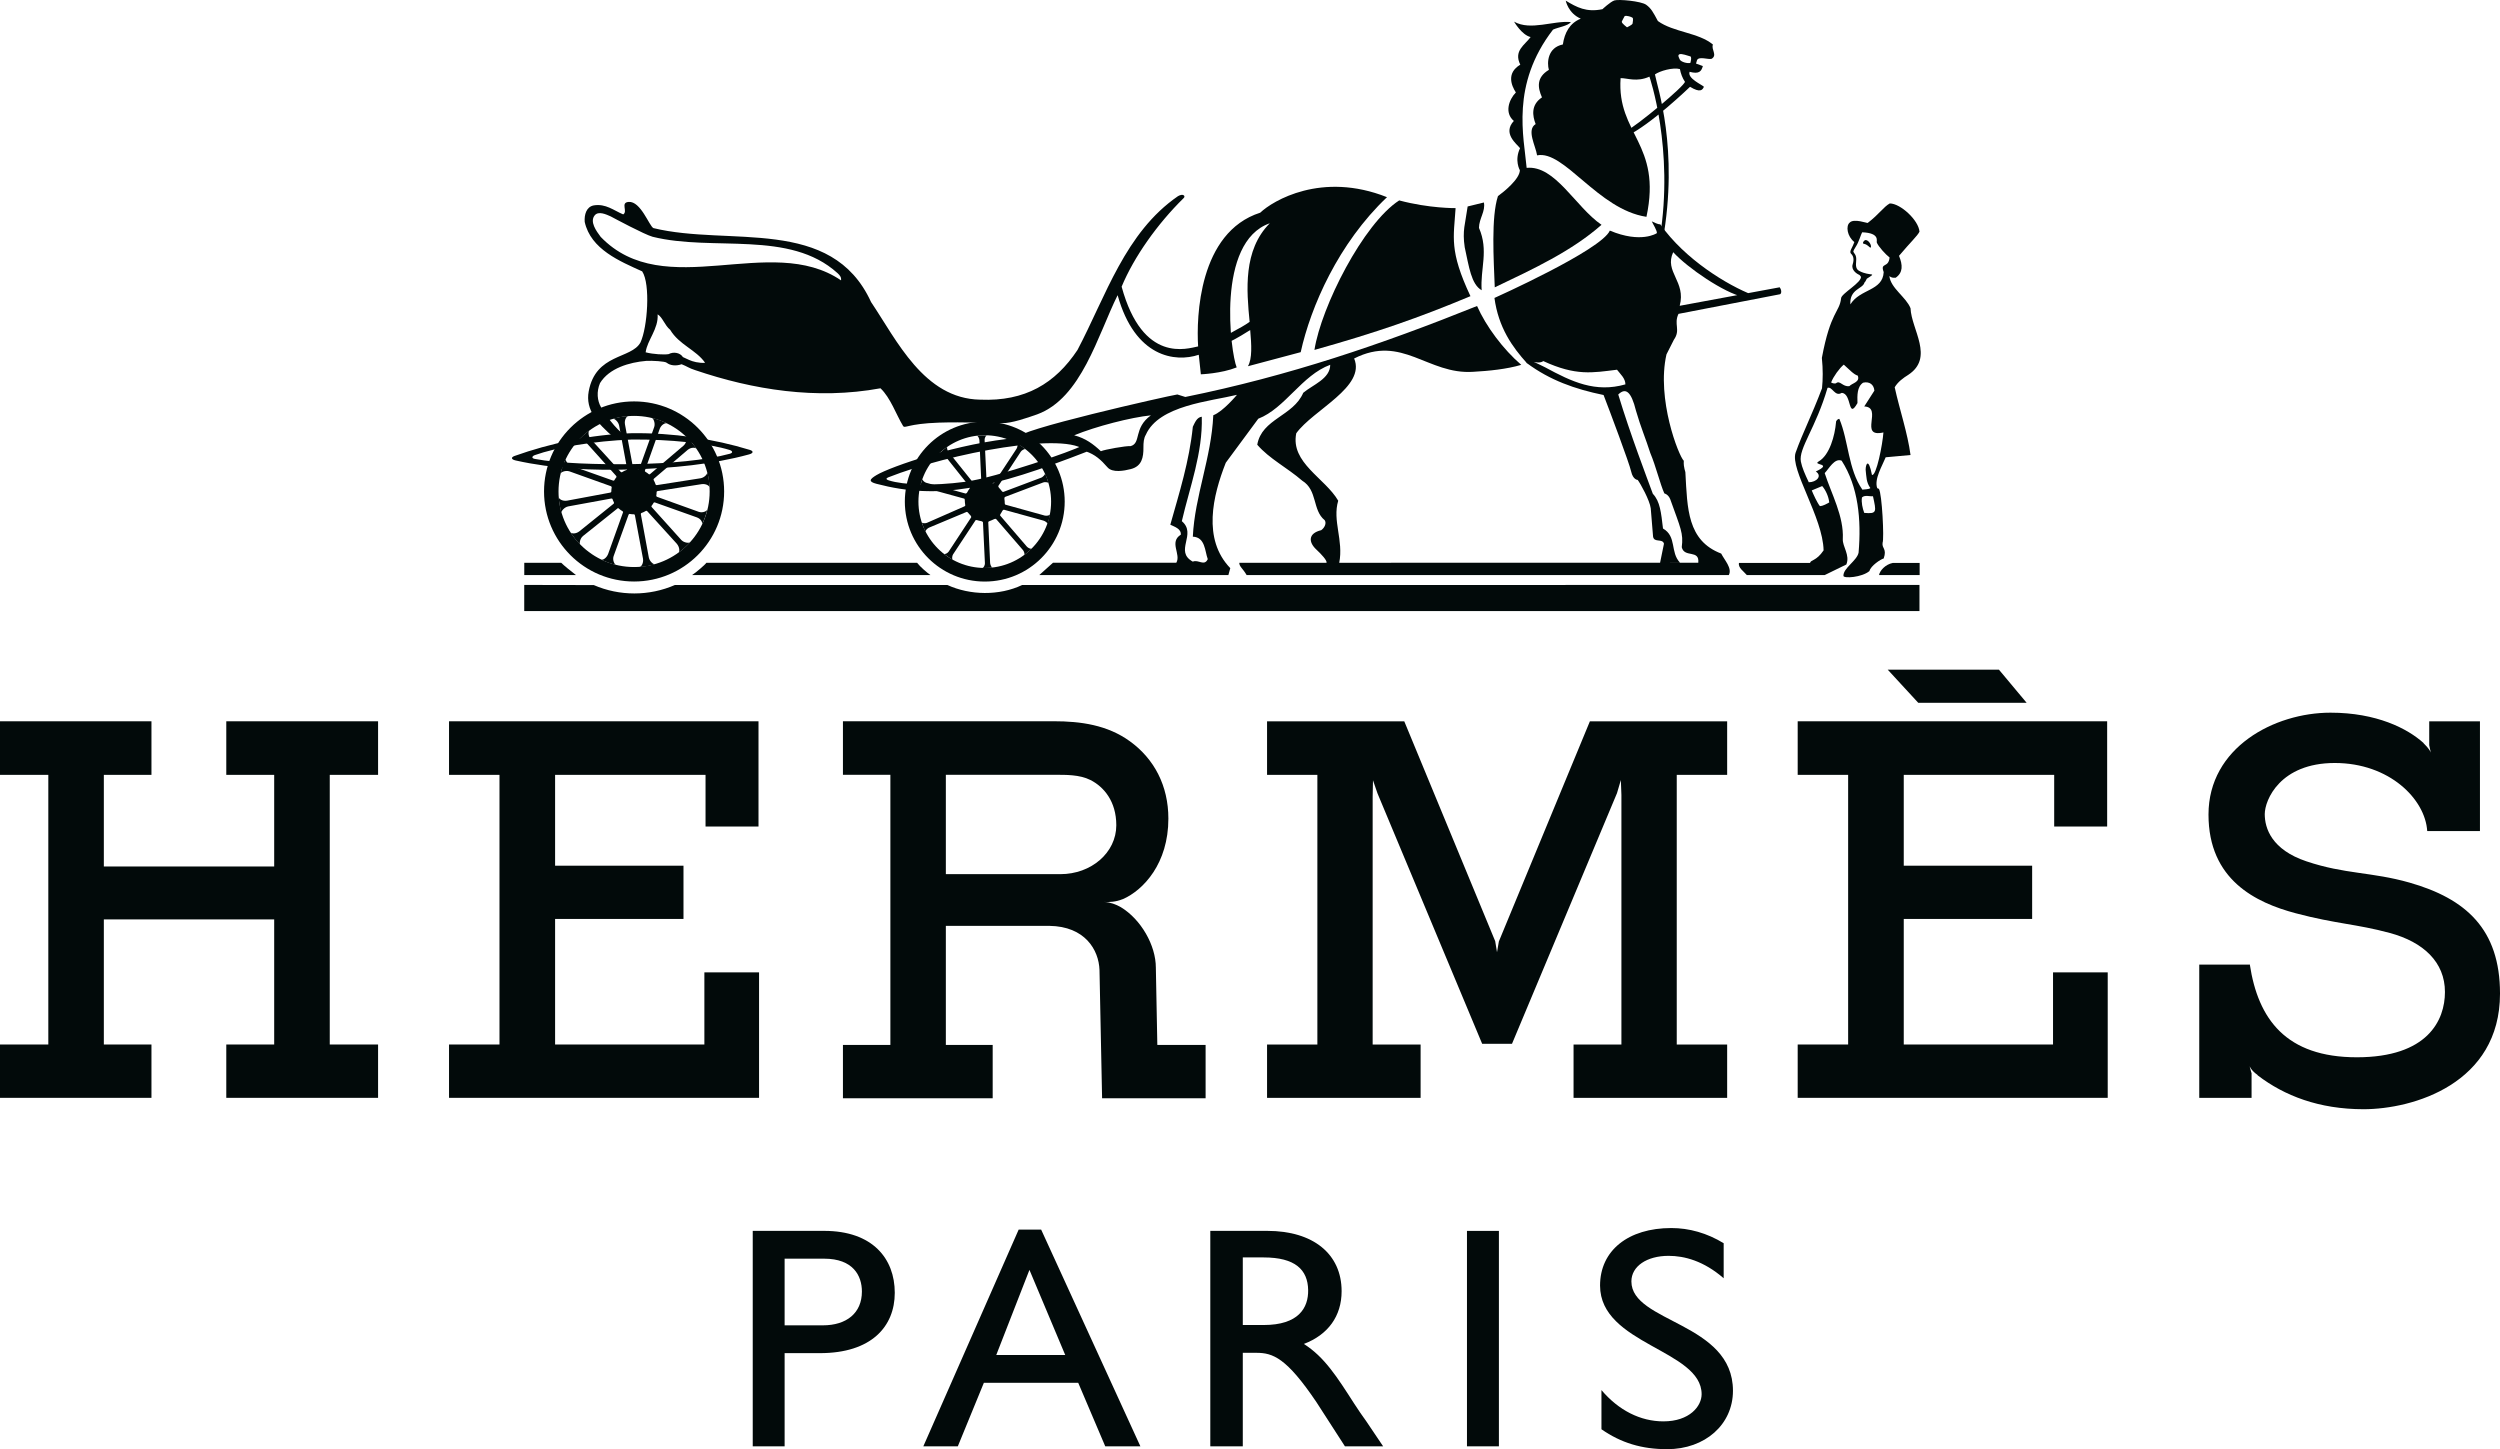
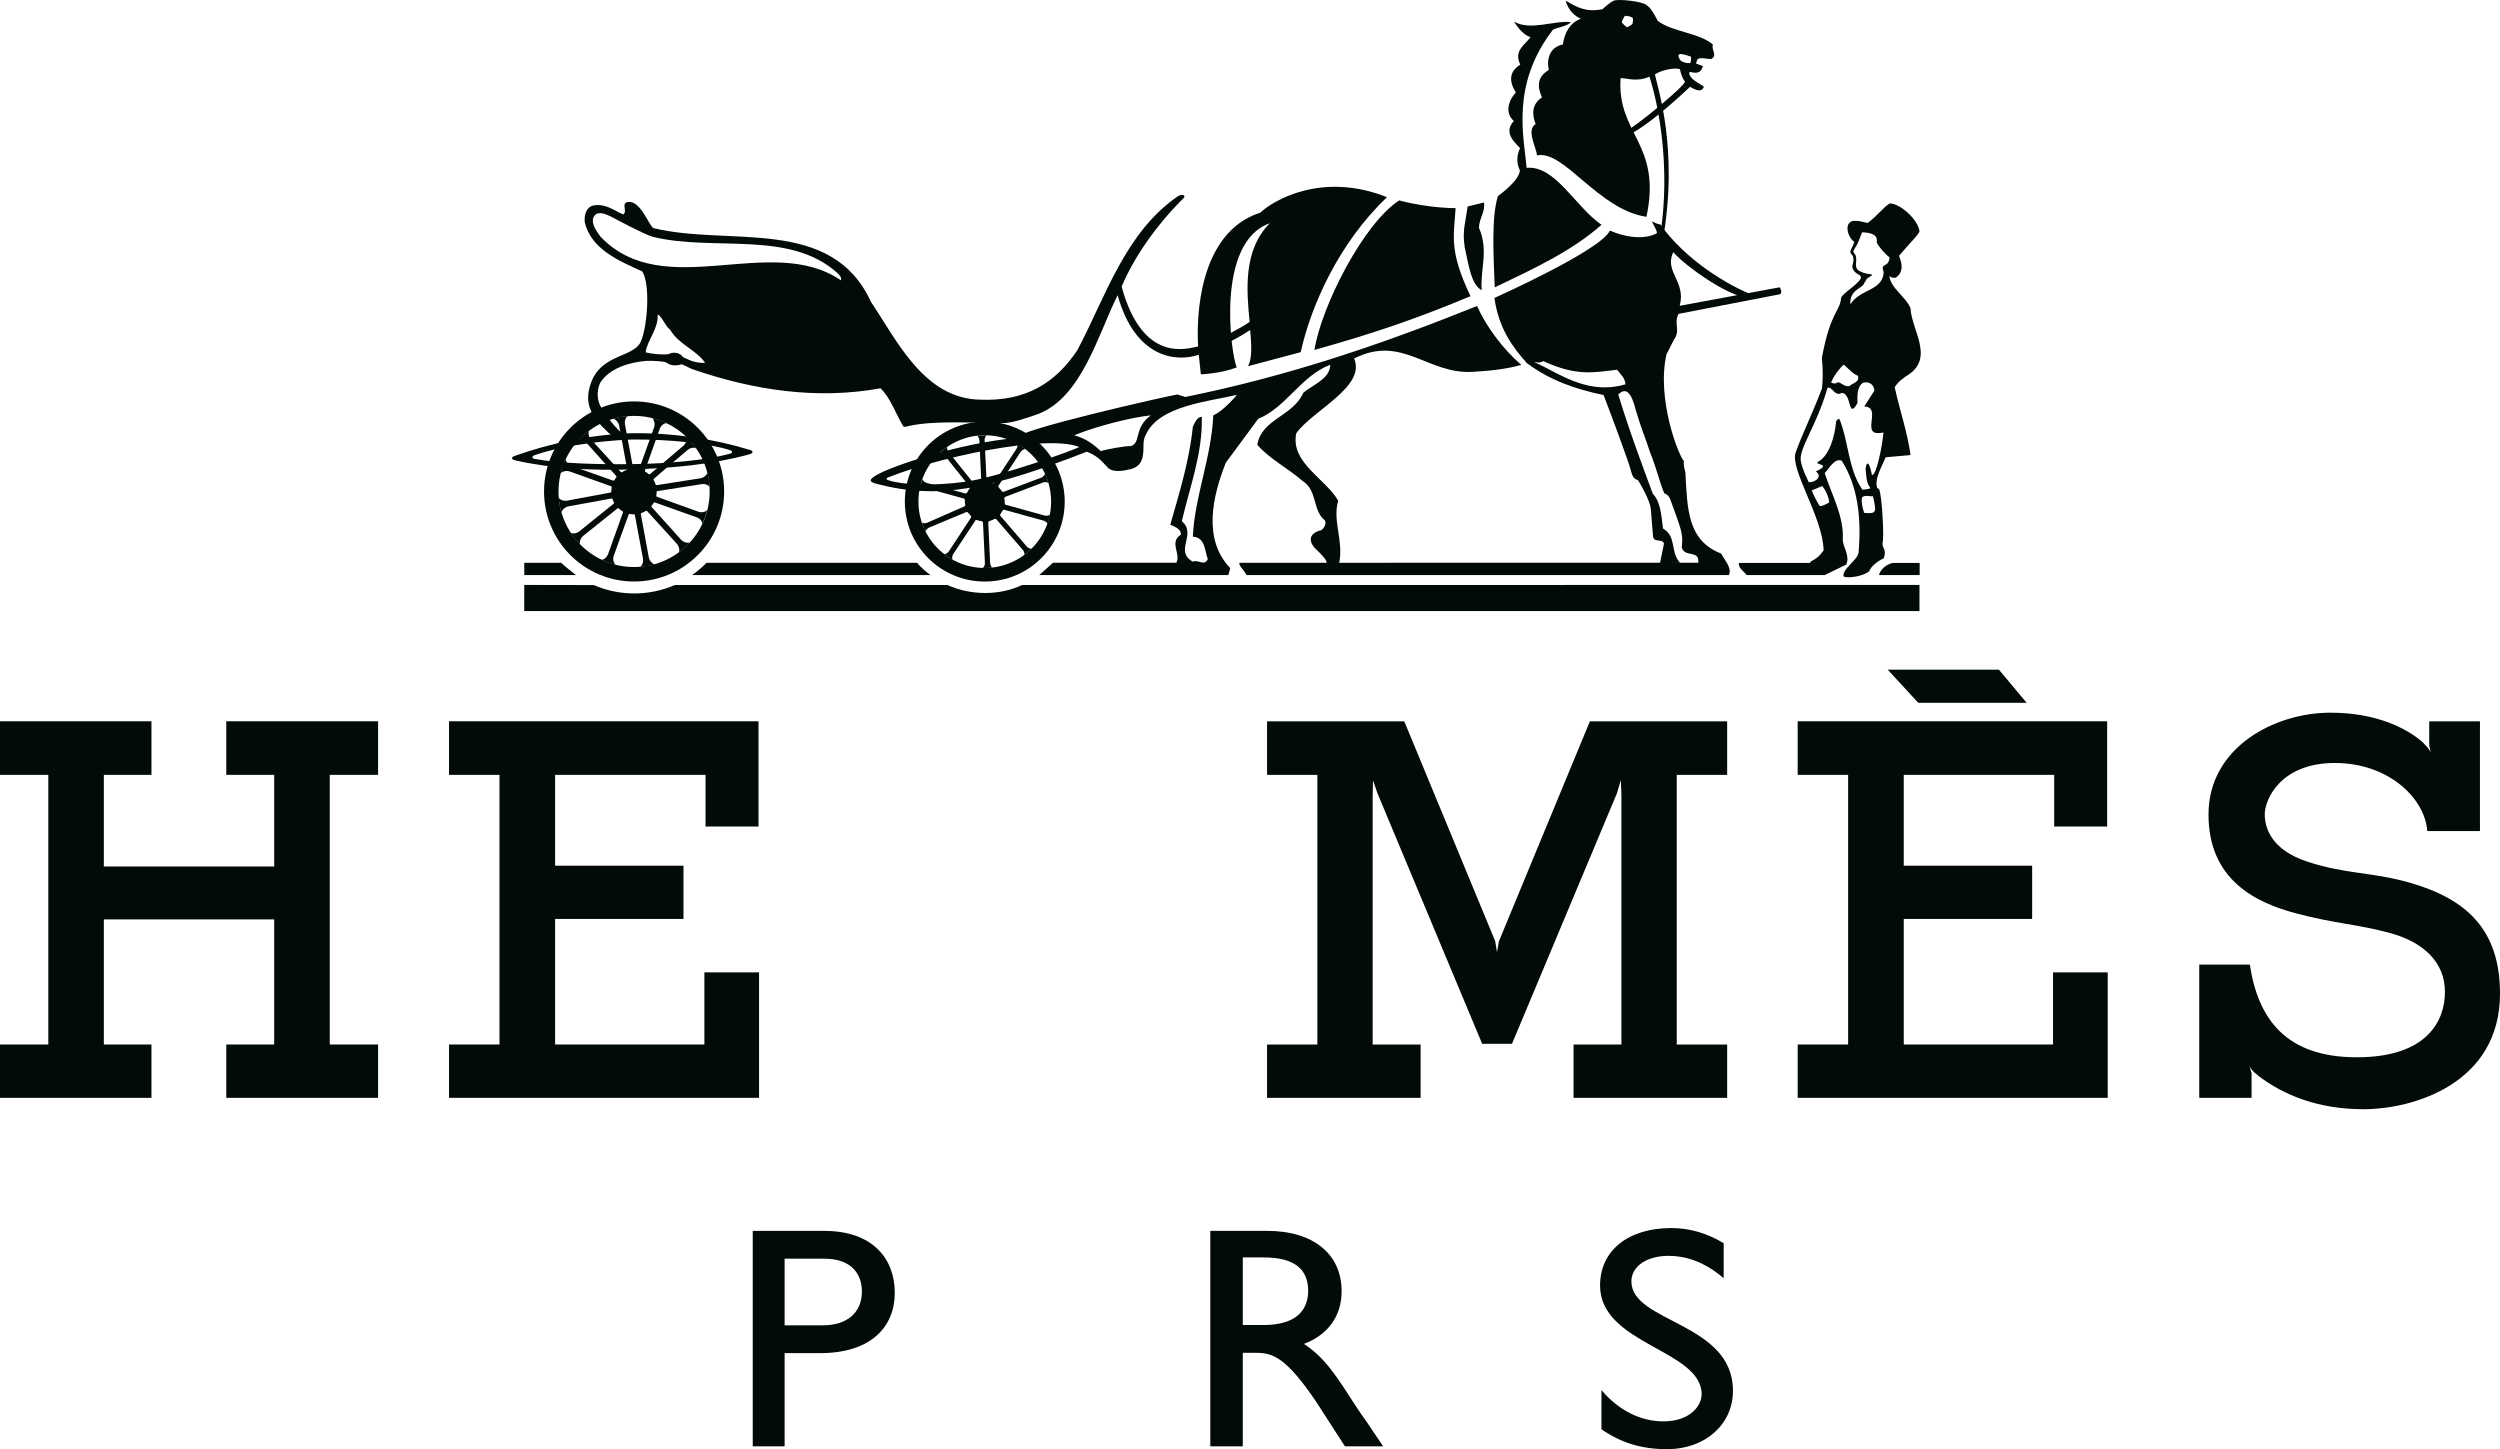
<svg xmlns="http://www.w3.org/2000/svg" version="1.1" id="Слой_1" x="0px" y="0px" viewBox="0 0 1000 579.669" style="enable-background:new 0 0 1000 579.669;" xml:space="preserve">
  <style type="text/css"> .st0{fill:#020A0A;} </style>
  <g>
    <polygon class="st0" points="0,288.516 60.585,288.516 60.585,309.944 41.535,309.944 41.535,346.596 109.677,346.596 109.677,309.944 90.516,309.944 90.516,288.516 151.231,288.516 151.231,309.944 131.902,309.944 131.902,417.801 151.231,417.801 151.231,439.135 90.516,439.135 90.516,417.801 109.677,417.801 109.677,367.762 41.535,367.762 41.535,417.801 60.585,417.801 60.585,439.135 0,439.135 0,417.801 19.328,417.801 19.328,309.944 0,309.944 " />
    <polygon class="st0" points="719.075,288.516 842.863,288.516 842.863,330.609 821.677,330.609 821.677,309.944 761.501,309.944 761.501,346.28 812.858,346.28 812.858,367.577 761.501,367.577 761.501,417.801 821.213,417.801 821.213,388.948 843.086,388.948 843.086,439.135 719.075,439.135 719.075,417.801 739.257,417.801 739.257,309.944 719.075,309.944 " />
    <polygon class="st0" points="179.613,288.516 303.401,288.516 303.401,330.609 282.215,330.609 282.215,309.944 222.039,309.944 222.039,346.28 273.396,346.28 273.396,367.577 222.039,367.577 222.039,417.801 281.751,417.801 281.751,388.948 303.624,388.948 303.624,439.135 179.613,439.135 179.613,417.801 199.795,417.801 199.795,309.944 179.613,309.944 " />
    <polygon class="st0" points="755.081,267.86 767.298,281.118 810.652,281.118 799.568,267.86 " />
    <path class="st0" d="M963.813,353.043c-15.132-4.308-25.828-3.323-41.219-8.503 c-13.925-4.661-16.692-13.221-16.692-18.883c0-5.663,6.146-20.461,28.018-20.461 c21.872,0,36.188,14.482,36.967,27.238l0.093-0.074v0.074h21v-43.912h-20.294 v9.562l0.631,2.97c0.056,0.168,0.056,0.241,0.056,0.241l-0.056-0.241 c-0.148-0.464-0.705-1.633-2.897-3.769c-0.018-0.036-0.018-0.074-0.037-0.111 c-6.406-5.774-18.734-12.105-37.19-12.105c-22.411,0-48.795,13.888-48.795,40.755 c0,26.124,18.883,35.24,34.944,39.492c16.042,4.252,24.23,4.252,37.599,7.873 c13.387,3.621,22.039,11.642,22.039,23.599c0,11.345-6.925,26.124-35.259,26.124 c-28.315,0-39.492-15.262-42.798-37.135l-0.223,0.075h-19.997v53.288h20.926v-9.989 c-0.037-0.037-0.074-0.057-0.074-0.057l-0.724-2.618c0,0,0.724,1.801,3.101,3.435 c0.074,0.112,0.13,0.168,0.186,0.261c10.62,8.113,24.472,13.516,42.278,13.516 c19.83,0,54.606-10.174,54.606-46.27C1000,371.61,986.26,359.449,963.813,353.043" />
    <polygon class="st0" points="670.698,417.808 670.698,309.951 690.862,309.951 690.862,288.524 635.958,288.524 599.548,376.57 598.805,380.878 598.081,376.478 561.707,288.524 506.822,288.524 506.822,309.951 526.949,309.951 526.949,417.808 506.822,417.808 506.822,439.142 568.243,439.142 568.243,417.808 549.063,417.808 549.063,318.659 549.193,312.104 550.994,317.341 592.863,417.511 604.802,417.511 646.801,317.248 648.342,312.011 648.565,317.99 648.565,417.808 629.422,417.808 629.422,439.142 690.862,439.142 690.862,417.808 " />
    <path class="st0" d="M230.393,230.028h-20.684v-4.919h14.779 C225.305,225.981,228.758,228.803,230.393,230.028" />
    <path class="st0" d="M751.612,230.039c0.278-1.726,2.487-4.27,5.496-4.864h10.751v4.864 H751.612z" />
    <path class="st0" d="M408.847,234.009c-9.173,4.364-20.814,4.141-29.912-0.018H269.982 c-10.305,4.512-22.151,4.512-32.475,0.037l-27.814-0.056v10.453h558.096v-10.453 L408.847,234.009z" />
    <path class="st0" d="M276.82,230.028c1.578-0.984,5.422-4.326,5.737-4.919h84.277 c1.225,1.615,4.011,3.991,5.347,4.919H276.82z" />
    <path class="st0" d="M393.908,227.184c14.649,0,26.532-11.882,26.532-26.532 c0-14.669-11.883-26.551-26.532-26.551c-14.65,0-26.533,11.882-26.533,26.551 C367.375,215.302,379.258,227.184,393.908,227.184v5.441 c-17.658,0-31.973-14.315-31.973-31.973s14.315-31.992,31.973-31.992 c17.657,0,31.973,14.335,31.973,31.992s-14.315,31.973-31.973,31.973V227.184z" />
    <path class="st0" d="M289.656,196.584c0-19.885-16.135-36.02-36.021-36.02 c-19.886,0-36.021,16.134-36.021,36.02c0,19.886,16.135,36.021,36.021,36.021 C273.521,232.605,289.656,216.47,289.656,196.584h-5.793 c0,16.693-13.536,30.229-30.227,30.229c-16.692,0-30.228-13.536-30.228-30.229 c0-16.692,13.536-30.227,30.228-30.227c16.692,0,30.227,13.536,30.227,30.227H289.656z" />
    <path class="st0" d="M410.776,218.686l-10.676-12.421c-0.13-0.13-0.037-0.447,0.074-0.631 c0.223-0.334,0.557-0.836,0.78-1.319c0.074-0.186,0.446-0.464,0.631-0.427 l15.764,4.345c0.613,0.168,1.783,0.892,1.653,1.393 c0.241-0.649,0.909-3.008,1.021-3.9c-0.112,0.502-1.523,0.669-2.117,0.502 l-15.726-4.363c-0.186-0.037-0.279-0.372-0.279-0.576 c0-0.409-0.037-1.3-0.148-1.82c-0.037-0.204,0.093-0.631,0.279-0.706 l15.281-5.792c0.576-0.223,1.949-0.148,2.135,0.334 c-0.186-0.669-1.04-3.194-1.467-3.992c0.205,0.483-0.835,1.466-1.411,1.708 l1.021-0.371l-16.283,6.126c-0.148,0.075-0.427-0.148-0.557-0.297 c-0.241-0.334-0.798-1.039-1.17-1.393c-0.167-0.148-0.316-0.575-0.223-0.742 l8.987-13.702c0.352-0.52,1.485-1.226,1.912-0.947 c-0.538-0.427-2.618-1.949-3.416-2.339c0.427,0.278,0.111,1.615-0.223,2.153 l-8.986,13.647c-0.093,0.168-0.446,0.15-0.631,0.093 c-0.39-0.129-1.263-0.371-1.783-0.426c-0.205-0.037-0.576-0.279-0.594-0.483 l-0.78-16.377c-0.037-0.631,0.446-1.801,0.947-1.82 c-0.687-0.018-3.212,0-4.085,0.148c0.52-0.036,1.022,1.151,1.058,1.783 l0.743,16.339c0.037,0.168-0.26,0.352-0.446,0.427 c-0.39,0.13-1.244,0.445-1.69,0.706c-0.185,0.092-0.631,0.111-0.761-0.037 l-10.268-12.831c-0.39-0.483-0.761-1.745-0.352-2.06 c-0.576,0.39-2.674,2.135-3.286,2.784c0.39-0.333,1.615,0.093,2.023,0.576 l10.212,12.831c0.13,0.111,0,0.445-0.112,0.612 c-0.241,0.334-0.742,1.078-0.966,1.561c-0.074,0.185-0.445,0.464-0.631,0.426 l-15.764-4.308c-0.613-0.167-1.615-1.039-1.466-1.541 c-0.241,0.65-1.096,3.195-1.207,4.085c0.111-0.501,1.523-0.706,2.116-0.538 l15.727,4.326c0.185,0.019,0.278,0.354,0.278,0.558 c0,0.408,0.074,1.577,0.186,2.098c0.037,0.204-0.13,0.372-0.316,0.445 l-15.003,6.592c-0.576,0.241-1.894,0.26-2.098-0.223 c0.223,0.669,1.096,3.027,1.541,3.807c-0.204-0.483,0.798-1.411,1.374-1.652 l15.039-6.295c0.167-0.074,0.446,0.13,0.576,0.298 c0.26,0.315,0.65,0.798,1.021,1.15c0.167,0.15,0.316,0.576,0.223,0.743 l-8.986,13.684c-0.353,0.538-1.486,1.207-1.912,0.91 c0.538,0.426,2.766,1.987,3.565,2.376c-0.445-0.261-0.26-1.616,0.074-2.135 l9.005-13.666c0.074-0.148,0.427-0.13,0.613-0.075 c0.39,0.112,1.262,0.372,1.783,0.427c0.204,0.019,0.575,0.279,0.594,0.483 l0.78,16.359c0.037,0.631-0.483,1.856-1.002,1.874 c0.705,0.037,3.212-0.036,4.085-0.185c-0.501,0.036-0.947-1.151-1.003-1.783 l-0.742-16.339c-0.037-0.168,0.26-0.372,0.445-0.427 c0.39-0.148,1.504-0.576,1.95-0.835c0.186-0.112,0.631-0.148,0.761,0 l10.732,12.422c0.409,0.483,0.836,1.67,0.446,2.005 c0.557-0.408,2.506-1.987,3.101-2.655 C412.354,219.744,411.202,219.151,410.776,218.686" />
    <path class="st0" d="M252.768,175.807c15.281-0.111,30.357,1.505,39.065,4.178 c1.133,0.352,1.523,1.132,0.074,1.522c-9.525,2.6-24.36,3.955-38.917,4.141 c-13.889,0.186-29.374-0.26-39.066-2.08c-1.467-0.279-1.114-1.114,0-1.522 C222.503,178.982,237.487,176.383,252.768,175.807l-0.056-2.525 c-16.543,0.538-32.771,4.066-46.882,9.098c-1.448,0.52-1.467,1.375,0.409,1.802 c15.039,3.379,31.156,4.104,46.789,3.583c15.653-0.502,31.713-1.931,46.567-5.997 c1.876-0.502,1.82-1.355,0.353-1.801c-14.315-4.4-30.673-6.889-47.235-6.685 L252.768,175.807z" />
    <path class="st0" d="M414.861,165.747c-4.178,1.468-10.101,3.528-13.982,3.528 c-2.228,0-16.061-0.556-25.326-0.222c-12.663,0.445-13.573,2.488-14.334,1.318 c-2.785-4.604-5.014-11.27-9.024-15.058c-25.697,4.715-51.098,0.556-74.065-7.242 l0.316-3.213c1.17,0.241,2.358,0.354,3.602,0.261 c-3.602-5.199-10.398-7.204-13.981-13.201c-2.21-1.783-3.008-4.994-5.014-6.183 c0.409,5.793-4.196,10.38-4.79,15.188c3.026,0.817,7.557,1.021,9.191,0.724 c2.043-1.096,4.661-0.52,5.719,1.189c1.987,0.853,2.915,1.541,5.273,2.023 l-0.316,3.213c-2.6-0.817-3.194-1.486-5.478-2.376 c-2.395,0.835-4.642,0.464-5.941-0.576c-0.576-0.631-5.979-0.892-8.226-0.762 c-6.684,0.558-14.816,2.897-18.474,8.876c-1.466,3.435-1.133,7.056,0.446,9.729 c1.021,1.856,5.886,8.967,9.618,11.233l-4.531,0.799 c-6.554-5.663-11.437-10.993-10.063-18.438 c2.822-15.262,17.082-12.885,20.702-19.569c2.822-5.979,4.066-23.395,0.687-28.446 c-8.801-3.991-20.591-8.801-22.986-19.792c-0.205-2.786,0.594-5.997,3.602-6.591 c4.79-0.799,7.984,2.005,11.79,3.602c1.987-1.207-1.244-4.735,2.191-4.994 c4.828-0.372,8.225,9.636,9.896,10.472l-0.316,3.471 c-3.286-0.91-15.281-7.353-16.766-8.15c-1.801-0.799-4.902-2.265-6.406-0.409 c-2.043,2.526,0.594,6.202,2.395,8.597c25.586,26.589,67.956-1.801,96.142,17.398 c0.204-1.207-0.464-2.042-1.411-2.897c-19.18-17.398-49.76-8.522-73.954-14.539 l0.316-3.471c30.358,7.408,71.243-5.014,87.063,29.577 c10.267,15.225,21.166,38.676,43.651,39.048 c17.992,0.762,30.023-6.48,38.917-19.867 c11.344-21.519,19.087-47.012,40.198-61.533c2.116-1.225,3.156-0.018,2.265,0.78 c-10.509,10.306-19.867,23.543-24.806,35.427 c8.467,30.952,26.347,24.732,30.599,23.896 c-0.743-11.678,0.241-45.619,24.843-53.492 c4.976-4.753,24.583-16.599,50.707-6.201 c-19.459,18.474-30.506,43.8-34.517,61.996l-21.111,5.626 c1.764-2.99,1.43-8.578,0.91-14.482c-2.005,1.188-4.345,2.877-9.618,5.44 c-1.857,0.502-0.093-2.562-0.112-2.84c-0.074-0.743,5.552-3.027,9.506-5.868 c-1.244-12.626-2.637-28.686,8.059-39.436 c-21.576,7.482-15.689,51.821-13.239,57.651 c-6.146,2.469-14.334,2.766-14.334,2.766l-0.835-7.817 c-9.377,3.138-25.512,1.078-32.456-23.84 C439.091,134.091,432.573,159.286,414.861,165.747" />
-     <path class="st0" d="M747.979,98.975c-1.096-0.964-1.579-1.299-2.526-1.485 c-0.483-0.093-0.278-0.78,0.353-1.3c0.668-0.538,1.894,0.297,2.451,1.69 C748.443,98.363,748.536,99.292,747.979,98.975" />
    <path class="st0" d="M258.916,204.499l11.79,12.979c1.226,1.448,1.17,3.138,0.724,3.528 c1.207-0.724,3.843-3.101,4.586-4.122c-0.427,0.408-2.321,0.297-3.472-0.873 l-11.809-13.128c-0.167-0.148-0.223-0.445-0.056-0.613 c0.334-0.426,0.465-0.612,0.762-1.132c0.112-0.204,0.353-0.241,0.557-0.148 l16.803,5.979c1.764,0.687,2.228,2.116,2.024,2.673 c0.724-1.225,1.912-4.568,2.08-5.793c-0.167,0.558-1.745,1.411-3.324,0.91 l-16.729-6.016c-0.204-0.056-0.371-0.278-0.334-0.501 c0.075-0.538,0.13-0.798,0.13-1.393c0.019-0.241,0.204-0.371,0.409-0.427 l17.62-2.766c1.875-0.241,3.119,0.743,3.137,1.319 c0.056-1.412-0.445-4.921-0.928-6.072c0.148,0.649-1.002,2.08-2.618,2.395 l-17.528,2.748c-0.205,0.037-0.427-0.056-0.501-0.278 c-0.167-0.502-0.445-1.207-0.762-1.727c-0.111-0.204-0.056-0.409,0.112-0.576 l13.48-11.512c1.466-1.189,3.175-0.928,3.509-0.465 c-0.705-1.243-3.138-4.029-4.122-4.79c0.39,0.427,0.223,2.414-0.984,3.51 l-13.406,11.401c-0.148,0.148-0.39,0.204-0.557,0.056 c-0.409-0.354-0.817-0.65-1.337-0.947c-0.205-0.111-0.279-0.297-0.186-0.538 l5.923-16.692c0.687-1.764,2.302-2.358,2.841-2.154 c-1.207-0.724-4.735-2.005-5.979-2.172c0.557,0.168,1.43,2.024,0.929,3.603 l-5.942,16.561c-0.074,0.205-0.26,0.372-0.483,0.316 c-0.538-0.111-1.04-0.148-1.634-0.148c-0.241,0-0.409-0.186-0.427-0.409 l-3.231-17.379c-0.297-1.876,0.705-3.175,1.281-3.268 c-1.411-0.018-4.902,0.631-6.053,1.096c0.576-0.111,2.08,1.039,2.432,2.636 l3.194,17.287c0.074,0.204-0.037,0.483-0.26,0.558 c-0.501,0.167-1.226,0.501-1.727,0.835c-0.204,0.129-0.445,0.056-0.594-0.112 l-11.883-13.015c-1.244-1.448-1.077-3.101-0.631-3.49 c-1.207,0.724-3.843,3.101-4.586,4.122c0.427-0.408,2.358-0.297,3.509,0.873 l11.772,13.11c0.167,0.148,0.223,0.445,0.074,0.631 c-0.334,0.408-0.464,0.594-0.761,1.114c-0.112,0.204-0.353,0.241-0.557,0.148 l-16.581-5.886c-1.764-0.687-2.451-2.21-2.247-2.748 c-0.724,1.207-1.912,4.549-2.098,5.793c0.186-0.558,1.95-1.337,3.528-0.835 l16.544,5.922c0.185,0.056,0.371,0.279,0.334,0.502 c-0.074,0.538-0.148,1.039-0.148,1.633c0,0.241-0.185,0.372-0.39,0.427 l-17.305,3.231c-1.875,0.297-3.212-0.706-3.305-1.282 c-0.019,1.412,0.613,4.883,1.077,6.054c-0.111-0.576,1.058-2.117,2.655-2.469 l17.249-3.157c0.204-0.056,0.445,0.037,0.52,0.261 c0.186,0.501,0.26,0.742,0.538,1.262c0.112,0.204,0.056,0.408-0.111,0.556 l-13.74,11.066c-1.504,1.133-3.101,0.873-3.472,0.409 c0.668,1.262,2.878,4.029,3.843,4.827c-0.39-0.445-0.112-2.376,1.133-3.398 l13.702-10.954c0.149-0.186,0.372-0.223,0.557-0.075 c0.39,0.372,1.022,0.835,1.541,1.132c0.205,0.112,0.279,0.298,0.167,0.539 l-5.923,16.543c-0.687,1.763-2.154,2.469-2.692,2.265 c1.207,0.724,4.549,1.912,5.793,2.08c-0.557-0.186-1.43-1.857-0.928-3.417 l5.997-16.618c0.056-0.204,0.26-0.352,0.483-0.315 c0.538,0.111,1.04,0.148,1.634,0.148c0.241,0,0.408,0.186,0.427,0.427 l3.231,17.323c0.278,1.856-0.705,3.212-1.3,3.305 c1.43,0.019,4.902-0.612,6.071-1.095c-0.576,0.129-2.08-1.04-2.432-2.637 l-3.194-17.286c-0.075-0.205,0.018-0.483,0.241-0.558 c0.52-0.167,1.225-0.501,1.727-0.817 C258.525,204.258,258.767,204.332,258.916,204.499" />
    <path class="st0" d="M740.405,101.48c-0.427-0.39-0.279-1.095,0.037-1.763 c0.631-1.355,0.928-1.783,1.3-2.897c-2.915-2.284-3.472-6.498-1.857-7.78 c1.634-1.783,7.074,0.316,7.204,0.13c4.661-3.583,6.313-6.387,8.82-7.798 c4.308,0.018,11.567,6.758,11.883,11.307c-0.854,1.727-3.639,4.234-8.188,9.655 c1.523,3.714,1.634,6.703-1.337,8.763c-0.26-0.093-1.281,0.334-2.525-0.667 c0.557,4.901,6.703,8.392,8.467,12.867c0.353,8.578,9.581,19.737-0.91,26.644 c-1.987,1.225-4.196,2.84-5.422,4.976c1.987,9.079,5.162,18.251,6.332,27.089 l-9.934,0.91c-1.355,3.379-4.735,8.838-3.361,12.402 c0.13,0.223-0.334-0.297,0.65,0.241c1.244,1.931,2.154,19.905,1.467,21.575 c-0.334,2.396,1.819,2.265,0.445,6.258c-1.244,0.315-5.18,2.934-5.7,5.032 c-3.026,2.562-10.305,3.026-10.398,1.949c-0.185-3.082,5.385-6.035,6.053-9.302 c1.133-13.183-0.093-26.422-6.777-36.8c-2.841-1.133-5.013,3.119-6.777,4.976 c2.674,8.299,7.724,17.323,7.242,26.403c-0.149,3.026,2.97,6.368,1.411,10.156 l-8.671,4.233l-31.137-0.018c-1.262-1.504-3.528-2.897-3.156-4.846h28.482 c0.148-1.282,2.469-0.669,5.385-5.014c-0.223-13.127-13.536-32.437-11.178-39.121 c2.878-8.077,6.313-14.539,10.547-25.716l2.209-0.186 c-4.661,16.08-11.679,24.268-10.658,29.523c0.445,2.339,1.615,4.994,3.157,8.243 l1.188,3.268c0.631,1.541,2.228,5.05,3.268,6.276 c1.448-0.093,2.729-0.966,3.732-1.468c-0.241-2.395-1.504-5.068-2.822-6.554 l-4.178,1.745l-1.188-3.268c3.026,0,5.551-2.469,2.822-4.308 c7.204-3.398-1.634-2.414,1.151-4.029c4.363-2.544,6.461-10.287,6.925-15.653 c-0.056-0.631,0.706-1.393,1.337-1.355c3.713,8.894,3.49,20.127,9.209,28.316 l-0.167,3.101c-0.334,1.876,0.223,4.4,0.909,6.183 c5.199,0.464,4.846-0.427,3.491-6.666c-1.077,0.186-3.268-0.631-4.4,0.483 l0.167-3.101c0.594-0.148,2.637-0.075,3.194-0.65 c-1.671-2.265-1.579-4.549-1.894-7.333c0-2.136,1.115-5.125,2.525,2.08 c1.764,0.649,4.271-12.348,4.586-16.99c-10.119,2.247,0-10.081-7.669-10.398 l4.048-6.312c-0.167-2.358-1.894-3.807-4.512-3.194l-2.135-2.823 c-1.523-0.371-3.583-2.618-5.589-4.4c-1.727,1.411-4.159,4.772-5.032,7.056 c-0.019,0.352,1.615,0.669,1.949,0.372c1.597-1.3,2.618,1.577,5.329,1.17 c1.132-1.225,4.382-1.579,3.342-4.196l2.135,2.823 c-2.432,1.633-2.34,5.087-2.247,8.15c-3.936,6.963-2.135-3.973-6.332-4.066 c-2.711,1.672-3.75-2.693-5.644-2.024l-2.209,0.186 c0.371-3.601,0.408-7.612-0.056-12.161c3.491-18.698,7.037-18.141,7.687-23.822 c-0.019-1.913,8.578-6.424,7.928-8.819c0.316,0.352,1.486,1.987,1.411,2.506 c-0.575,2.544-6.015,2.526-5.625,8.727c3.862-6.276,12.941-5.292,13.331-12.923 c-1.504-4.03,1.931-1.43,2.358-5.831c-1.467-1.077-4.512-4.4-5.125-5.997 c-0.223-0.558,1.43-3.807-5.849-4.085c-0.483,0.799-1.374,3.992-2.414,5.534 c-0.538,0.817-1.244,1.987-1.077,2.321c0.353,0.742,1.319,1.207,1.096,3.601 c-0.186,1.931-0.148,3.286,1.262,4.011c4.363,2.321,7.408,0.279,2.99,3.101 c-0.205,0.334-0.557,1.264-0.947,1.541c-0.167-0.519-1.689-2.988-2.116-3.119 c-0.873-0.316-3.305-1.931-2.6-4.141 C741.723,103.709,741.37,102.372,740.405,101.48" />
    <path class="st0" d="M593.558,80.992c0.705,3.51-1.931,6.406-1.968,10.157 c3.973,9.134,0.464,16.357,1.077,24.954c-4.196-2.396-5.069-9.432-6.777-17.194 c-1.002-6.777,0.186-9.153,1.17-16.32L593.558,80.992z" />
    <path class="st0" d="M582.239,83.246c-0.743,11.697-2.637,16.952,5.941,35.223 c-20.535,8.597-37.635,14.557-62.405,21.501 c2.729-17.324,19.533-50.522,33.904-59.805 C571.786,83.395,582.239,83.246,582.239,83.246" />
    <path class="st0" d="M528.487,212.072c-5.292,1.264-5.125,4.81-1.931,7.762 c2.005,1.856,4.326,4.363,4.066,5.273h-34.907c0,1.597,1.393,2.21,2.933,4.921 h192.877c1.448-2.711-1.69-5.924-3.045-8.597 c-13.591-5.18-13.517-18.066-14.315-32.251c0.093-0.594-0.817-1.913-0.65-4.865 c-2.023-1.912-10.991-24.713-6.925-42.556l2.971-5.867 c2.804-3.992-0.167-6.146,1.838-10.342l40.625-7.853 c0.743-0.372,0.557-2.024-0.204-2.767c-0.241-0.241,0.334,0,0,0l-39.938,7.39 c2.637-9.785-6.295-13.536-2.6-21.445c5.756,6.294,20.405,16.302,28.092,17.917 l3.881-0.724c-10.212-3.936-27.238-14.241-37.135-28.334 c-1.188,0-2.395-0.798-3.398-1.188c0.186,0.594,2.433,4.122,1.969,4.753 c0,0-6.276,4.196-18.753-1.058c-3.361,7.78-46.158,26.941-46.158,26.941 c1.597,11.846,7.204,19.701,13.016,26.106c0.65,0.78-1.318-1.318,0,0 c9.191,6.796,19.05,10.324,30.636,12.719 c2.433,6.294,10.287,27.22,11.029,30.581c0.743,3.379,2.618,3.379,2.618,3.379 c1.133,1.485,4.809,8.17,5.218,11.363l0.928,11.288 c0.39,2.6,3.769,0.65,4.363,2.859l-1.559,7.631l7.965-0.056 c-4.011-4.196-1.207-10.453-6.796-13.647c-0.761-6.369-1.151-10.844-4.066-13.889 c-2.321-6.312-9.042-23.877-13.833-39.715l2.859-4.048 c-11.994,3.417-21.334-0.984-32.121-6.832c-8.263-4.159-3.138-0.687-0.724-2.488 c13.09,6.033,19.681,4.66,29.485,3.453c1.393,1.801,3.361,3.472,3.361,5.867 l-2.859,4.048c2.915-2.841,5.161-1.355,7.093,6.498 c1.82,6.351,4.048,11.586,5.719,16.897c2.265,5.347,3.936,12.44,5.626,16.172 c0,0,1.504,0.279,2.339,2.285c4.196,11.734,5.329,13.609,4.624,19.217 c1.002,4.4,7.167,0.799,6.61,6.22l-143.618,0.018 c1.783-8.987-2.803-16.84-0.408-24.824c-5.199-9.006-19.18-15.188-16.785-26.978 c6.796-9.396,27.944-18.567,23.154-29.912c19.236-9.748,29.411,6.517,47.588,5.329 c6.35-0.352,13.425-1.058,19.255-2.784c-7.185-6.183-14.074-15.356-17.676-23.543 c-38.156,15.355-75.328,27.999-116.696,36.391l-3.194-1.002 c-3.658,0.556-66.044,14.612-63.779,17.341 c-23.525,2.006-51.005,11.568-56.556,14.91c-2.822,1.69-3.323,2.618,0,3.49 c24.992,6.573,45.694,2.153,84.649-13.053l-2.897-1.987 c-2.247,1.486-33.57,12.551-46.456,14.26c-12.867,1.69-24.546,1.243-30.32-0.576 c-1.411-0.445-1.095-0.892-0.223-1.244c24.546-9.711,71.911-18.641,78.93-10.398 c3.732,1.244,6.108,3.398,8.708,6.387c1.987,2.303,6.61,1.411,9.32,0.724 c4.438-1.132,5.106-4.66,5.069-8.69l-5.161-0.483 c-1.579-0.222-10.472,1.375-11.865,2.024c-2.99-2.804-6.071-5.161-10.676-6.368 c8.801-3.603,22.69-7.168,30.692-7.985c-7.093,5.125-3.751,11.141-8.151,12.329 l5.161,0.483c0-1.819,0.093-3.62,0.966-5.05 c5.199-11.79,25.864-13.368,36.448-15.968c0,0-5.533,6.684-9.47,8.17 c-0.798,17.193-7.39,32.177-8.188,48.571c4.995,0.204,4.79,5.793,5.979,8.987 c-1.393,3.008-3.788,0-5.979,1.003c-7.613-4.196,1.783-10.991-4.4-16.191 c3.194-13.777,8.392-27.182,7.984-41.776c-1.987,0.204-2.785,2.414-3.583,4.011 c-1.411,13.795-5.403,26.385-9.005,39.177c1.597,0.799,4.4,1.597,4.196,3.992 c-4.79,2.99,0.205,7.835-1.801,11.233h-49.334l-5.477,4.921h75.643l0.761-2.766 c-11.196-11.586-7-28.984-1.801-42.166l12.997-17.602 c10.787-4.196,17.379-17.38,28.779-21.576c0,5.589-7,8.003-10.788,11.197 c-4.011,9.395-16.599,10.38-18.4,20.777c4.809,5.607,11.994,9.191,17.992,14.389 c6.202,3.807,3.992,11.79,8.987,15.801 C530.678,209.27,529.88,211.071,528.487,212.072" />
    <path class="st0" d="M612.254,14.821c-2.358,3.213-6.888,5.478-4.141,11.048 c-5.644,3.36-3.528,8.411-1.764,11.104c-2.859,2.952-4.604,8.206-0.817,11.399 c-4.623,4.995,1.17,9.21,2.488,10.9c-2.358,4.957-0.074,8.819-0.074,8.819 c-0.074,3.583-6.48,8.69-8.763,10.342c-2.767,8.411-1.708,25.307-1.281,36.503 c15.541-7.408,30.748-14.482,42.705-25.01 c-10.472-7.186-18.549-23.915-29.949-22.782 c-1.077-12.292-6.461-33.236,10.547-55.294c2.191-1.003,5.793-1.411,7.185-3.008 c-7-0.724-16.135,3.583-22.764-0.186 C605.625,8.657,608.707,14.023,612.254,14.821" />
    <path class="st0" d="M648.762,8.855c-0.019,0.502,2.042,2.081,2.042,2.081 s2.209-1.04,2.228-1.541c0.019-0.502,0.427-1.968-0.055-2.321 c-0.464-0.354-2.265-0.929-3.101-0.65c0,0-1.096,1.931-1.226,2.432l-1.262,1.151 l-7.594-5.069l1.188-1.262c0,0,3.138-2.952,4.79-3.509 c1.652-0.538,10.639,0.279,12.681,1.726c2.024,1.468,2.786,2.953,4.698,6.517 c6.164,4.493,16.376,4.624,22.021,9.414c-0.798,1.987,1.894,4.215-0.52,5.7 c-1.411,0.39-5.032-1.096-5.83,0.501l-0.873,2.952l-2.284-0.241 c0,0,1.448-3.955,0.427-4.195c-1.021-0.261-3.454-1.207-4.308-0.836 c-0.836,0.372-0.223,1.3,0.148,2.135c0.39,0.854,3.082,1.783,4.549,1.244 l2.005,0.372l2.655,0.966c-0.594,2.117-1.467,3.323-5.292,2.302 c-1.021,2.637,5.069,5.218,5.719,5.979c-0.557,1.3-1.448,2.507-5.552,0.018 c0,0-15.931,15.393-25.474,19.774c-9.525,4.364-0.26-1.967-0.26-1.967 c4.234-2.006,23.618-18.141,23.692-19.83c-1.002-1.43-1.708-3.379-2.005-5.069 c-2.767-0.762-8.04,0.742-9.99,2.135c0.836,4.79,9.674,29.745,3.101,66.527 l-1.17-1.04c5.83-35.797-4.14-64.596-4.14-64.596 c-5.032,2.285-8.894,0.558-11.53,0.595c-1.578,22.503,16.618,26.086,10.342,55.479 c-19.403-2.934-32.92-26.83-43.745-24.583 c-0.557-3.788-4.344-10.213-0.575-12.515c-1.281-3.306-1.969-7.669,2.525-10.676 c-1.783-4.048-2.228-8.021,2.766-11.011c-0.798-2.804-0.557-8.912,5.589-10.156 c0.705-4.715,2.711-8.504,7.167-10.323c-5.05-2.154-6.016-7.204-6.016-7.204 c4.438,2.673,8.263,4.753,14.687,3.416L648.762,8.855z" />
-     <path class="st0" d="M424.201,349.659h-45.861v-39.734h43.374 c4.53,0,10.1-0.13,14.464,2.08c5.329,2.693,10.342,8.522,10.342,18.085 C446.52,341.118,436.438,349.659,424.201,349.659 M462.933,417.967l-0.594-30.932 c0-8.876-5.923-19.291-14.018-24.175c-1.912-1.096-4.233-1.968-6.554-2.08 c2.005,0.111,4.661-0.037,7.185-1.077c0.074-0.037,0.167-0.057,0.26-0.075 c8.206-3.639,18.14-14.278,18.14-32.178c0-13.219-5.7-23.914-15.355-30.914 c-9.042-6.573-19.774-8.039-30.487-8.039h-84.333v21.427h18.976v108.043h-18.976 v21.335h59.898v-21.335h-18.734v-47.624h41.405 c14.241,0.185,19.774,9.599,20.053,17.638l1.04,51.321h41.405v-21.335H462.933z" />
    <path class="st0" d="M313.847,530.135h15.3c9.506,0,15.615-4.939,15.615-13.518 c0-6.332-3.509-13.145-15.095-13.145h-15.82V530.135z M329.667,492.35 c19.384,0,28.241,11.123,28.241,24.77c0,13.516-9.377,24.137-29.93,24.137h-14.13 v37.265h-12.755V492.35H329.667z" />
-     <path class="st0" d="M398.501,542.005h27.591l-14.315-34.052L398.501,542.005z M456.153,578.526 h-14.056l-10.806-25.4h-37.747l-10.416,25.4h-13.796l38.138-86.69h8.987 L456.153,578.526z" />
-     <rect x="586.787" y="492.36" class="st0" width="12.774" height="86.171" />
    <path class="st0" d="M689.471,511.304c-7.984-6.943-15.708-8.967-22.04-8.967 c-8.671,0-14.872,4.159-14.872,10.231c0,16.561,40.625,16.302,40.625,43.726 c0,13.516-11.159,23.376-26.31,23.376c-10.194,0-18.456-2.525-26.292-7.965v-15.671 c6.87,8.095,15.56,12.513,24.788,12.513c10.472,0,15.281-6.071,15.281-10.861 c0-17.825-40.626-19.849-40.626-43.466c0-14.038,11.289-23.005,28.501-23.005 c7.167,0,14.334,2.024,20.944,6.072V511.304z" />
    <path class="st0" d="M505.473,530.006h-8.355v-27.034h8.355 c12.608,0,17.639,4.919,17.788,13.015 C523.39,523.192,519.398,530.006,505.473,530.006 M546.525,568.532 c-1.634-2.246-3.064-4.344-4.828-7.055c-6.907-10.751-11.939-18.716-20.164-23.897 c9.673-3.657,15.114-11.122,15.114-21.092c0-14.909-11.401-24.137-29.708-24.137 h-22.819v86.171h12.997v-37.394h5.44c6.628,0,12.069,2.024,24.008,19.719 l11.4,17.675h15.281L546.525,568.532z" />
  </g>
</svg>